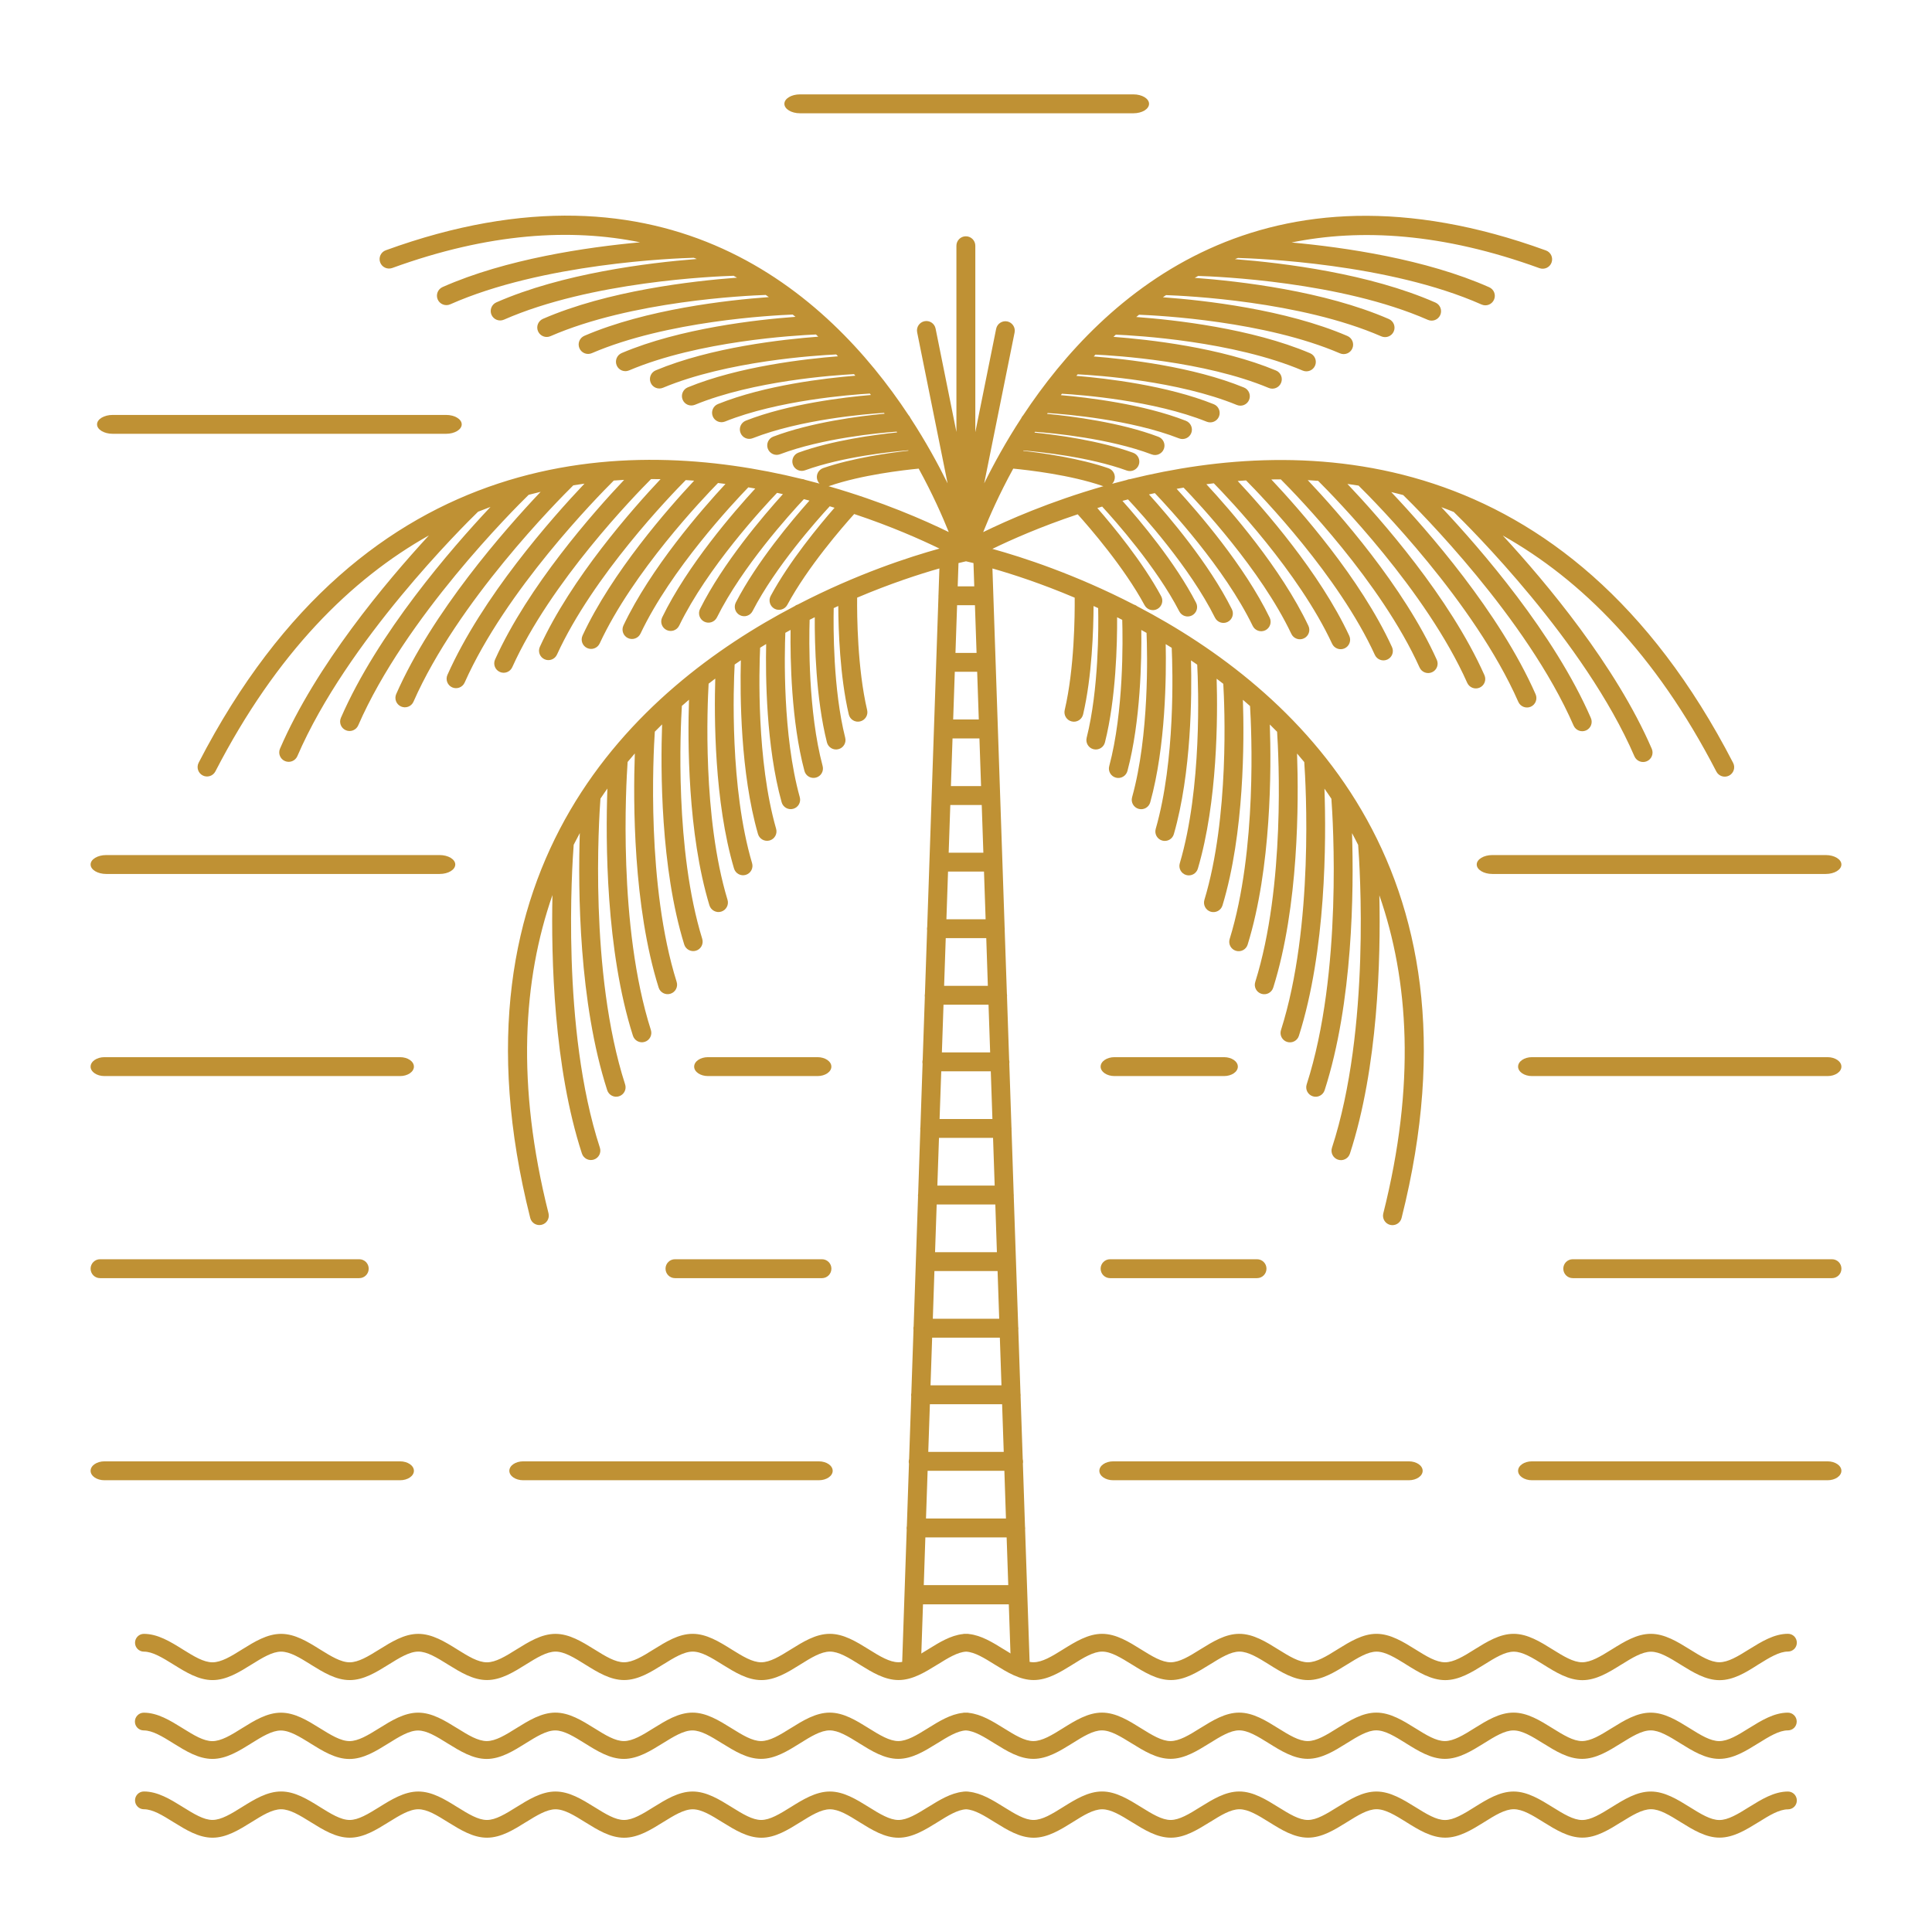
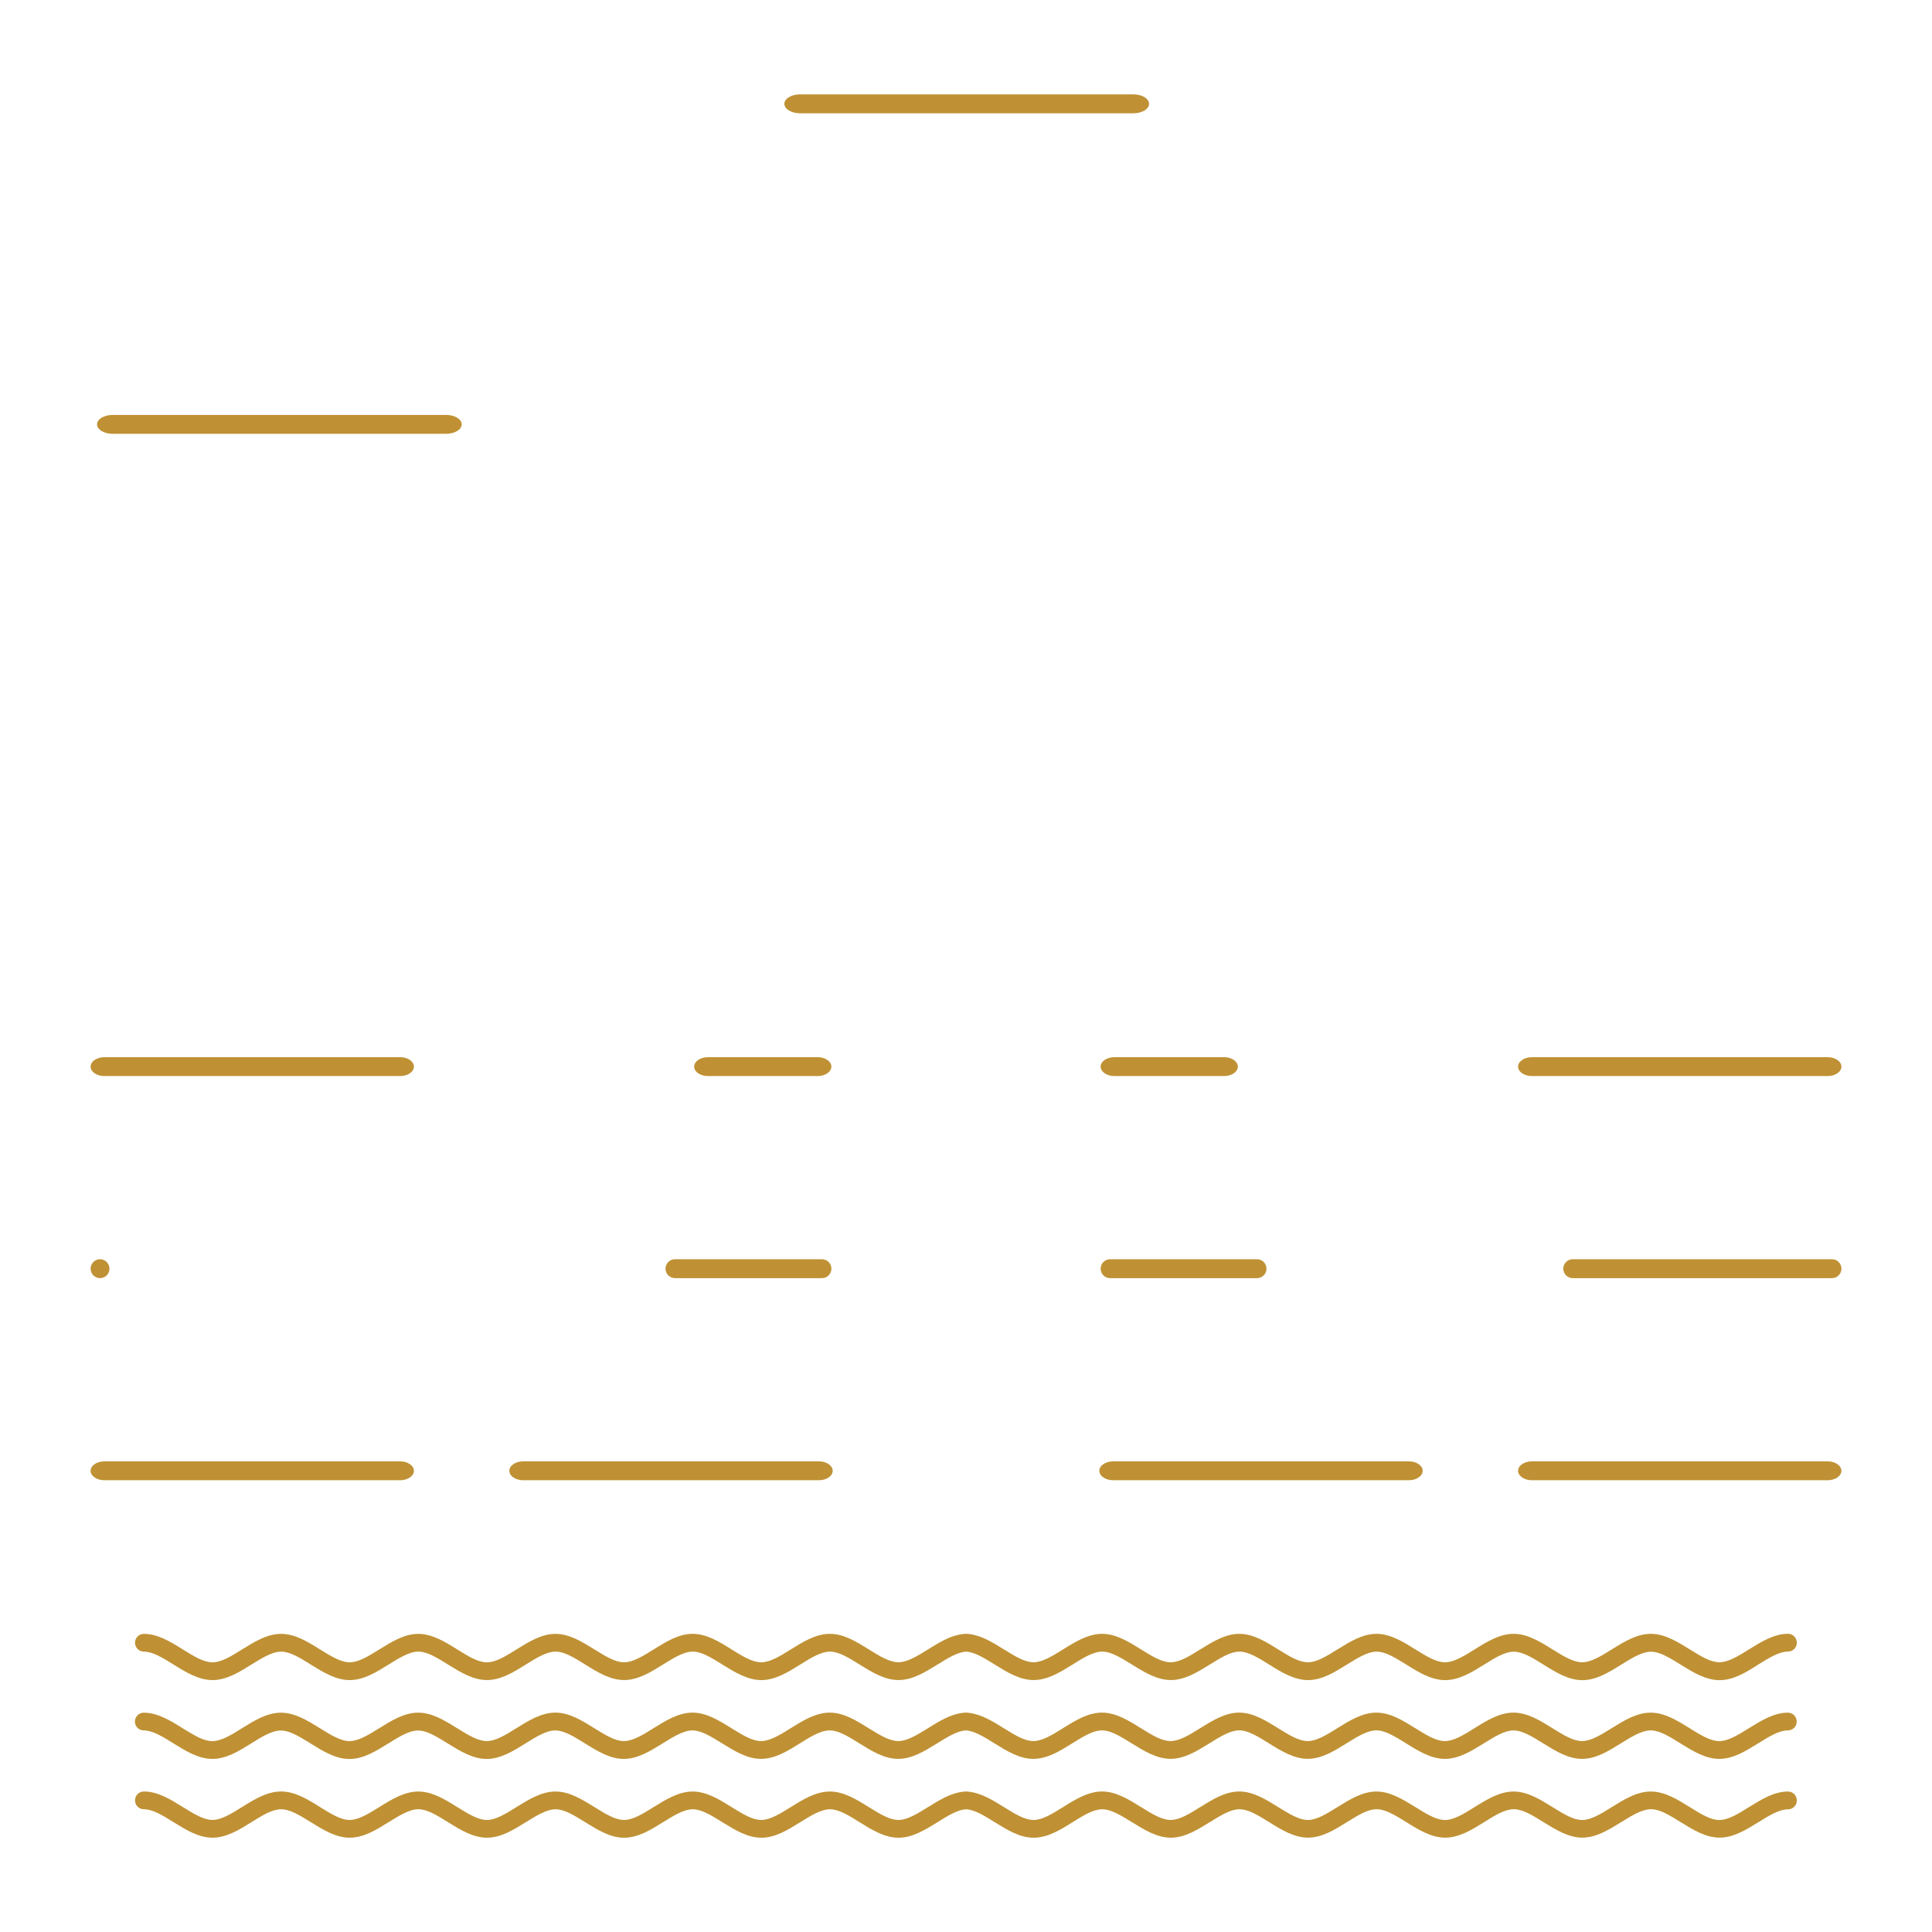
<svg xmlns="http://www.w3.org/2000/svg" id="Laag_1" x="0px" y="0px" viewBox="0 0 512 512" style="enable-background:new 0 0 512 512;" xml:space="preserve">
  <style type="text/css">	.st0{fill:#BF9134;}</style>
  <g>
-     <path class="st0" d="M292.41,128.85c-0.07-0.02-0.14-0.04-0.21-0.06c-8.57-2.95-19.65-4.21-23.68-4.6  c-3.72,6.79-6.33,12.72-7.97,16.83C266.91,137.91,278.15,132.94,292.41,128.85 M251.43,141c-1.65-4.1-4.25-10.03-7.97-16.81  c-4.03,0.39-15.1,1.65-23.67,4.6c-0.07,0.02-0.14,0.04-0.21,0.06C233.83,132.94,245.07,137.89,251.43,141z M258.19,155.39  l-0.21-6.17c-0.9-0.22-1.57-0.37-1.98-0.47c-0.42,0.09-1.09,0.25-1.99,0.47l-0.21,6.17H258.19z M258.8,173.03l-0.43-12.64h-4.73  l-0.43,12.64H258.8z M259.39,190.67l-0.43-12.64h-5.93l-0.43,12.64H259.39z M259.99,208.32l-0.43-12.63h-7.13L252,208.32H259.99z   M260.6,225.97l-0.43-12.64h-8.33l-0.43,12.64H260.6z M261.2,243.61l-0.43-12.64h-9.53l-0.43,12.64H261.2z M261.79,261.26  l-0.42-12.64h-10.74l-0.43,12.64H261.79z M262.4,278.9l-0.43-12.64h-11.93l-0.43,12.64H262.4z M263,296.55l-0.43-12.64h-13.13  L249,296.55H263z M263.6,314.19l-0.43-12.64h-14.33l-0.43,12.64H263.6z M264.19,331.84l-0.42-12.64h-15.54l-0.43,12.64H264.19z   M264.8,349.48l-0.43-12.64h-16.74l-0.42,12.64H264.8z M265.4,367.13l-0.43-12.64h-17.94l-0.43,12.64H265.4z M266,384.77  l-0.43-12.64h-19.14L246,384.77H266z M266.59,402.42l-0.42-12.64h-20.34l-0.43,12.64H266.59z M267.2,420.07l-0.43-12.64h-21.54  l-0.42,12.64H267.2z M248.97,145.38c-4.92-2.39-12.74-5.88-22.6-9.16c-3.11,3.45-12.34,14.07-17.73,24.08  c-0.65,1.21-2.17,1.67-3.39,1.02c-1.21-0.66-1.67-2.17-1.01-3.39c4.92-9.14,12.84-18.7,16.92-23.37l-1.27-0.39  c-3.36,3.65-14.38,16.01-20.45,27.78c-0.63,1.23-2.13,1.71-3.36,1.08c-1.23-0.63-1.71-2.14-1.08-3.37  c5.53-10.71,14.89-21.81,19.51-26.99c-0.49-0.13-0.98-0.26-1.47-0.39c-3.72,3.97-16.36,17.93-23.05,31.35  c-0.62,1.23-2.12,1.74-3.35,1.12c-1.24-0.62-1.74-2.12-1.13-3.36c6.07-12.16,16.76-24.68,21.97-30.44  c-0.51-0.11-1.03-0.23-1.55-0.34c-3.68,3.85-18.47,19.8-25.94,35.19c-0.61,1.25-2.1,1.76-3.34,1.16c-1.24-0.6-1.77-2.1-1.17-3.34  c6.71-13.82,18.97-27.95,24.67-34.15c-0.61-0.11-1.22-0.21-1.84-0.32c-4.02,4.16-20.49,21.72-28.57,38.76  c-0.59,1.25-2.08,1.78-3.33,1.19c-1.25-0.59-1.78-2.08-1.2-3.33c7.23-15.24,20.73-30.72,27.04-37.52  c-0.66-0.09-1.31-0.17-1.97-0.25c-4.02,4.11-22.53,23.54-31.36,42.52c-0.58,1.25-2.07,1.8-3.32,1.22c-1.25-0.57-1.8-2.06-1.22-3.32  c7.79-16.75,22.71-33.71,29.57-41.04c-0.73-0.05-1.47-0.1-2.22-0.15c-4.06,4.09-24.58,25.38-34.13,46.25  c-0.57,1.25-2.06,1.81-3.3,1.23c-1.25-0.57-1.81-2.06-1.23-3.3c8.32-18.19,24.54-36.54,31.98-44.43c-0.83-0.01-1.67-0.02-2.51-0.02  c-4.32,4.33-26.6,27.26-36.79,49.86c-0.56,1.25-2.05,1.82-3.3,1.25c-1.26-0.56-1.82-2.05-1.25-3.3  c8.77-19.44,26.08-39.02,34.2-47.6c-0.91,0.05-1.83,0.11-2.74,0.18c-4.42,4.39-28.66,29.12-39.53,53.55  c-0.56,1.25-2.04,1.82-3.3,1.26c-1.25-0.56-1.82-2.04-1.26-3.3c9.2-20.65,27.49-41.38,36.32-50.69c-0.98,0.14-1.96,0.28-2.95,0.44  c-4.16,4.1-30.69,30.83-42.36,57.34c-0.55,1.27-2.03,1.84-3.3,1.28c-1.26-0.56-1.84-2.03-1.28-3.3  c9.56-21.72,28.68-43.47,38.27-53.59c-1.05,0.25-2.11,0.51-3.17,0.79c-3.87,3.78-32.72,32.52-45.17,61.1  c-0.55,1.26-2.03,1.84-3.29,1.29c-1.27-0.55-1.85-2.02-1.3-3.29c9.76-22.4,29.18-44.77,39.64-55.89c-1.1,0.41-2.19,0.83-3.29,1.27  c-3.86,3.75-34.74,34.31-47.89,64.77c-0.55,1.27-2.02,1.86-3.29,1.31c-1.27-0.55-1.86-2.02-1.31-3.29  c9.53-22.07,28.01-44.09,39.47-56.52c-20.67,11.62-40.41,31.18-56.59,62.54c-0.63,1.23-2.14,1.71-3.36,1.08  c-1.23-0.63-1.71-2.14-1.08-3.37c44.28-85.83,114.25-86.42,159.78-75.21c0.33,0.02,0.66,0.1,0.96,0.24c1.29,0.32,2.56,0.66,3.81,1  c-0.26-0.25-0.46-0.58-0.59-0.94c-0.44-1.31,0.25-2.73,1.56-3.18c7.71-2.65,17.31-4.01,22.59-4.61l-0.06-0.1  c-4.32,0.36-17.43,1.7-27.37,5.31c-1.3,0.47-2.73-0.2-3.2-1.5c-0.47-1.3,0.2-2.73,1.5-3.2c8.94-3.24,20.19-4.74,26.13-5.35  l-0.13-0.21c-4.74,0.35-19.7,1.75-30.92,6c-1.29,0.49-2.73-0.17-3.22-1.46c-0.49-1.29,0.16-2.74,1.46-3.22  c10.06-3.81,22.86-5.44,29.49-6.07l-0.15-0.22c-4.74,0.3-22.04,1.71-34.81,6.72c-1.28,0.51-2.74-0.13-3.23-1.42  c-0.51-1.28,0.13-2.73,1.42-3.24c11.32-4.43,25.9-6.18,33.14-6.8l-0.29-0.37c-5.13,0.3-24.31,1.76-38.38,7.41  c-1.28,0.51-2.74-0.11-3.25-1.39c-0.51-1.29,0.11-2.74,1.39-3.25c12.4-4.99,28.45-6.86,36.4-7.51l-0.35-0.41  c-5.17,0.27-26.61,1.73-42.16,8.12c-1.28,0.52-2.74-0.08-3.26-1.36c-0.52-1.27,0.09-2.73,1.36-3.26  c13.55-5.56,31.19-7.55,39.81-8.23l-0.47-0.49c-5.2,0.24-28.87,1.7-45.91,8.83c-1.27,0.53-2.74-0.07-3.26-1.35  c-0.53-1.27,0.07-2.74,1.35-3.27c14.61-6.11,33.73-8.22,43.07-8.92c-0.21-0.19-0.41-0.39-0.62-0.58  c-5.44,0.23-31.12,1.7-49.52,9.52c-1.27,0.54-2.74-0.05-3.28-1.32c-0.54-1.27,0.05-2.74,1.32-3.28c15.54-6.6,35.9-8.85,46.06-9.6  c-0.24-0.2-0.49-0.4-0.74-0.6c-5.54,0.21-33.37,1.69-53.23,10.23c-1.27,0.55-2.75-0.04-3.29-1.31c-0.55-1.27,0.04-2.74,1.31-3.29  c16.39-7.05,37.89-9.46,48.89-10.26c-0.28-0.19-0.55-0.38-0.83-0.57c-5.26,0.18-35.59,1.59-57.05,10.93  c-1.26,0.55-2.73-0.03-3.29-1.3c-0.55-1.26,0.03-2.73,1.29-3.29c17.12-7.45,39.52-10.03,51.45-10.92c-0.31-0.16-0.61-0.33-0.92-0.5  c-4.99,0.15-37.79,1.5-60.85,11.63c-1.27,0.56-2.74-0.02-3.3-1.28c-0.55-1.26,0.02-2.74,1.28-3.3  c17.45-7.67,40.16-10.48,53.13-11.5c-0.27-0.1-0.53-0.21-0.81-0.32c-4.97,0.13-40.01,1.45-64.55,12.34  c-1.26,0.55-2.74-0.02-3.3-1.28c-0.55-1.27,0.02-2.74,1.28-3.3c16.82-7.46,38.3-10.57,52.35-11.86  c-18.25-3.73-39.98-2.54-65.69,6.81c-1.3,0.46-2.73-0.2-3.2-1.5c-0.47-1.3,0.2-2.74,1.5-3.2c74.64-27.15,117.25,11.5,138.52,43.68  c0.22,0.22,0.4,0.5,0.52,0.79c4.05,6.21,7.3,12.15,9.84,17.3l-8.07-40.04c-0.27-1.35,0.61-2.66,1.96-2.93  c1.35-0.27,2.66,0.61,2.93,1.96l5.52,27.39V65.12c0-1.38,1.12-2.5,2.5-2.5c1.39,0,2.51,1.12,2.51,2.5v49.41l5.52-27.39  c0.27-1.35,1.58-2.22,2.93-1.96c1.35,0.27,2.23,1.59,1.96,2.93l-8.06,39.98c2.53-5.14,5.78-11.06,9.81-17.24  c0.12-0.29,0.29-0.56,0.51-0.78c21.28-32.18,63.89-70.86,138.54-43.7c1.3,0.46,1.97,1.9,1.5,3.2c-0.46,1.3-1.9,1.96-3.2,1.5  c-25.71-9.35-47.44-10.54-65.7-6.81c14.06,1.29,35.55,4.4,52.37,11.86c1.27,0.56,1.84,2.03,1.28,3.3c-0.56,1.27-2.03,1.84-3.3,1.28  c-24.56-10.9-59.62-12.2-64.56-12.34c-0.27,0.1-0.54,0.21-0.8,0.32c12.97,1.01,35.68,3.82,53.13,11.5c1.27,0.56,1.84,2.03,1.29,3.3  c-0.56,1.26-2.03,1.84-3.3,1.28c-23.08-10.14-55.89-11.49-60.86-11.63c-0.3,0.17-0.61,0.33-0.91,0.5  c11.91,0.89,34.33,3.47,51.45,10.92c1.26,0.55,1.84,2.03,1.29,3.29c-0.55,1.27-2.03,1.84-3.29,1.3  c-21.46-9.34-51.81-10.75-57.06-10.93c-0.28,0.19-0.56,0.38-0.83,0.57c11.01,0.8,32.51,3.21,48.9,10.26  c1.27,0.55,1.86,2.02,1.31,3.29c-0.54,1.27-2.02,1.86-3.29,1.31c-19.86-8.55-47.71-10.02-53.24-10.23c-0.25,0.2-0.49,0.4-0.74,0.6  c10.16,0.75,30.53,3,46.07,9.6c1.27,0.54,1.86,2.01,1.32,3.28c-0.54,1.27-2.01,1.86-3.28,1.32c-18.41-7.82-44.1-9.3-49.53-9.52  l-0.62,0.58c9.33,0.7,28.46,2.81,43.07,8.92c1.27,0.52,1.88,1.99,1.35,3.27c-0.53,1.28-2,1.88-3.27,1.35  c-17.05-7.13-40.73-8.59-45.92-8.83l-0.46,0.49c8.62,0.67,26.27,2.66,39.82,8.23c1.28,0.52,1.88,1.99,1.36,3.26  c-0.52,1.28-1.98,1.89-3.26,1.36c-15.56-6.39-37.01-7.86-42.17-8.12l-0.35,0.41c7.95,0.66,24.01,2.53,36.41,7.51  c1.28,0.51,1.9,1.97,1.39,3.25c-0.51,1.28-1.97,1.9-3.25,1.39c-14.07-5.65-33.27-7.12-38.38-7.41l-0.29,0.37  c7.24,0.63,21.82,2.37,33.15,6.8c1.28,0.51,1.92,1.96,1.42,3.24c-0.51,1.29-1.96,1.92-3.24,1.42c-12.78-5-30.09-6.42-34.82-6.72  l-0.16,0.22c6.64,0.63,19.44,2.26,29.5,6.07c1.29,0.48,1.95,1.93,1.46,3.22c-0.49,1.29-1.93,1.95-3.22,1.46  c-11.22-4.25-26.2-5.65-30.93-6l-0.14,0.21c5.93,0.6,17.2,2.11,26.14,5.35c1.3,0.47,1.97,1.91,1.5,3.2c-0.47,1.3-1.91,1.97-3.2,1.5  c-9.94-3.61-23.05-4.94-27.37-5.31l-0.06,0.1c5.27,0.59,14.88,1.95,22.59,4.61c1.31,0.45,2,1.88,1.56,3.18  c-0.13,0.37-0.33,0.69-0.59,0.94c1.25-0.34,2.53-0.67,3.83-1c0.3-0.14,0.63-0.22,0.97-0.24c45.53-11.21,115.5-10.63,159.78,75.21  c0.63,1.22,0.15,2.73-1.08,3.37c-1.23,0.63-2.73,0.15-3.37-1.08c-16.18-31.36-35.92-50.91-56.59-62.54  c11.47,12.43,29.95,34.46,39.48,56.52c0.54,1.27-0.04,2.74-1.31,3.29c-1.27,0.55-2.75-0.04-3.29-1.31  c-13.14-30.42-43.96-60.95-47.88-64.75c-1.09-0.45-2.19-0.86-3.29-1.27c10.47,11.13,29.88,33.49,39.63,55.88  c0.55,1.27-0.02,2.73-1.29,3.29c-1.27,0.55-2.73-0.03-3.29-1.29c-12.44-28.54-41.25-57.26-45.16-61.09  c-1.06-0.28-2.11-0.55-3.17-0.79c9.59,10.12,28.7,31.87,38.26,53.58c0.55,1.26-0.02,2.74-1.28,3.3c-1.27,0.55-2.74-0.02-3.3-1.28  c-11.66-26.49-38.16-53.2-42.34-57.32c-0.98-0.16-1.97-0.3-2.95-0.44c8.83,9.31,27.11,30.03,36.31,50.68c0.56,1.26,0,2.73-1.26,3.3  c-1.26,0.56-2.74-0.01-3.3-1.26c-10.87-24.41-35.07-49.12-39.52-53.54c-0.92-0.07-1.83-0.13-2.74-0.18  c8.13,8.6,25.43,28.16,34.19,47.6c0.57,1.25,0.01,2.74-1.25,3.3c-1.26,0.57-2.74,0.01-3.31-1.25  c-10.18-22.59-32.44-45.51-36.78-49.86c-0.84,0-1.68,0.01-2.51,0.02c7.44,7.9,23.66,26.24,31.98,44.43  c0.58,1.25,0.02,2.73-1.23,3.3c-1.25,0.57-2.74,0.02-3.31-1.23c-9.54-20.86-30.05-42.13-34.13-46.24c-0.74,0.05-1.48,0.1-2.22,0.15  c6.86,7.33,21.78,24.29,29.57,41.03c0.57,1.25,0.03,2.74-1.23,3.32c-1.26,0.58-2.74,0.03-3.32-1.22  c-8.82-18.98-27.31-38.4-31.35-42.52c-0.66,0.08-1.32,0.16-1.97,0.25c6.31,6.8,19.81,22.28,27.04,37.52  c0.59,1.25,0.06,2.74-1.19,3.33c-1.25,0.59-2.74,0.06-3.33-1.19c-8.08-17.03-24.53-34.58-28.56-38.76  c-0.62,0.1-1.23,0.21-1.84,0.32c5.7,6.2,17.95,20.33,24.66,34.15c0.6,1.24,0.07,2.74-1.16,3.34c-1.24,0.6-2.74,0.08-3.34-1.16  c-7.47-15.39-22.25-31.33-25.94-35.19l-1.55,0.34c5.22,5.76,15.9,18.28,21.97,30.43c0.62,1.24,0.11,2.74-1.12,3.36  c-1.24,0.62-2.74,0.11-3.36-1.13c-6.69-13.41-19.32-27.36-23.05-31.34c-0.5,0.13-0.98,0.26-1.47,0.39  c4.63,5.19,13.98,16.28,19.51,26.99c0.63,1.23,0.15,2.73-1.08,3.37c-1.23,0.63-2.74,0.15-3.37-1.08  c-6.07-11.76-17.08-24.12-20.44-27.77l-1.28,0.39c4.09,4.67,12,14.24,16.92,23.37c0.66,1.22,0.2,2.73-1.02,3.39  c-1.21,0.65-2.73,0.2-3.38-1.02c-5.39-10-14.61-20.63-17.72-24.08c-9.86,3.29-17.68,6.76-22.61,9.16  c7.83,2.16,21.88,6.7,37.51,14.76c0.33,0.09,0.63,0.25,0.89,0.46c41.57,21.72,93.64,68.46,70.04,162.11  c-0.33,1.34-1.69,2.15-3.03,1.82c-1.33-0.33-2.15-1.69-1.82-3.03c8.62-34.21,6.76-61.92-1.04-84.32  c0.38,16.91-0.35,45.62-7.8,68.47c-0.43,1.31-1.84,2.03-3.15,1.6c-1.31-0.43-2.03-1.84-1.61-3.15  c10.28-31.51,7.36-74.85,6.94-80.27c-0.52-1.05-1.07-2.09-1.62-3.12c0.49,15.26,0.24,44.88-7.26,68.13  c-0.42,1.31-1.83,2.04-3.14,1.61c-1.32-0.42-2.04-1.83-1.62-3.14c9.57-29.66,6.95-70.33,6.55-75.71c-0.6-0.91-1.22-1.8-1.84-2.68  c0.49,13.92,0.43,42.87-6.77,65.5c-0.41,1.31-1.82,2.04-3.13,1.62c-1.31-0.41-2.04-1.82-1.62-3.13  c8.78-27.57,6.58-65.21,6.17-71.03c-0.63-0.77-1.27-1.52-1.91-2.27c0.45,12.82,0.47,40.47-6.31,62.04  c-0.41,1.32-1.81,2.06-3.13,1.64c-1.32-0.41-2.06-1.81-1.64-3.13c8.01-25.52,6.2-60.1,5.79-66.31c-0.64-0.66-1.28-1.3-1.93-1.93  c0.41,11.8,0.43,37.93-5.87,58.32c-0.4,1.32-1.8,2.06-3.12,1.65c-1.32-0.4-2.06-1.8-1.65-3.12c7.31-23.69,5.77-55.65,5.4-61.74  c-0.63-0.56-1.25-1.1-1.89-1.65c0.36,10.83,0.39,35.34-5.41,54.48c-0.4,1.32-1.8,2.07-3.12,1.68c-1.32-0.4-2.07-1.8-1.68-3.13  c6.65-21.98,5.35-51.51,5.01-57.27c-0.59-0.46-1.17-0.9-1.76-1.35c0.3,10.01,0.26,32.61-4.98,50.33c-0.39,1.32-1.78,2.08-3.1,1.69  c-1.32-0.39-2.08-1.78-1.69-3.1c5.93-20.06,4.92-46.88,4.62-52.65c-0.55-0.38-1.1-0.75-1.65-1.13c0.24,9.26,0.12,29.84-4.54,46.03  c-0.37,1.33-1.76,2.1-3.09,1.72c-1.33-0.38-2.1-1.76-1.72-3.09c5.22-18.16,4.5-42.19,4.24-47.99c-0.53-0.33-1.06-0.66-1.59-0.98  c0.17,8.42,0.01,27.12-4.1,41.92c-0.37,1.33-1.74,2.11-3.07,1.74c-1.33-0.37-2.11-1.74-1.74-3.07c4.59-16.5,4.05-38.26,3.83-43.57  c-0.46-0.26-0.93-0.52-1.39-0.77c0.1,7.76-0.17,24.22-3.67,37.36c-0.35,1.33-1.72,2.13-3.05,1.78c-1.34-0.35-2.14-1.72-1.78-3.05  c3.86-14.48,3.61-33.32,3.45-38.77l-1.36-0.69c0.04,6.95-0.28,21.47-3.22,33.15c-0.33,1.34-1.69,2.15-3.03,1.82  c-1.34-0.33-2.15-1.69-1.82-3.03c3.23-12.85,3.16-29.41,3.05-34.36l-1.22-0.56c-0.03,6.2-0.41,18.63-2.77,28.72  c-0.32,1.35-1.66,2.19-3.01,1.87c-1.35-0.31-2.18-1.66-1.87-3.01c2.59-11.08,2.69-25.14,2.65-29.79  c-8.87-3.76-16.53-6.24-21.8-7.74l3.23,95.08c0.02,0.15,0.04,0.3,0.04,0.46c0,0.1-0.01,0.2-0.02,0.29l0.58,16.88  c0.03,0.16,0.05,0.31,0.05,0.47c0,0.1-0.01,0.2-0.02,0.3l0.57,16.76c0.04,0.19,0.07,0.39,0.07,0.59c0,0.14-0.01,0.28-0.03,0.42  l0.57,16.81c0.02,0.14,0.03,0.28,0.03,0.42c0,0.08-0.01,0.17-0.01,0.25l0.57,16.98c0.02,0.13,0.03,0.27,0.03,0.41  c0,0.08-0.01,0.16-0.01,0.24l1.18,34.53c0.03,0.17,0.05,0.34,0.05,0.52c0,0.12-0.01,0.23-0.02,0.35l0.57,16.82  c0.03,0.16,0.05,0.31,0.05,0.48c0,0.1-0.01,0.21-0.02,0.31l0.57,16.68c0.06,0.21,0.09,0.43,0.09,0.66c0,0.17-0.01,0.34-0.05,0.5  l0.56,16.63c0.03,0.17,0.05,0.34,0.05,0.52c0,0.12,0,0.24-0.02,0.36l1.19,34.95c0.04,1.38-1.04,2.53-2.42,2.57  c-1.37,0.04-2.53-1.04-2.57-2.42l-0.52-15.31h-22.74l-0.52,15.31c-0.04,1.38-1.2,2.46-2.57,2.42c-1.38-0.05-2.46-1.2-2.42-2.57  l1.19-34.89c-0.02-0.14-0.03-0.27-0.03-0.41c0-0.2,0.02-0.39,0.07-0.58l0.56-16.52c-0.04-0.18-0.06-0.36-0.06-0.55  c0-0.25,0.03-0.49,0.1-0.71l0.56-16.56c-0.02-0.12-0.03-0.25-0.03-0.38c0-0.19,0.02-0.37,0.06-0.54l0.57-16.69  c-0.02-0.13-0.03-0.27-0.03-0.41c0-0.2,0.02-0.4,0.07-0.58l1.17-34.39c-0.01-0.1-0.02-0.21-0.02-0.32c0-0.17,0.02-0.33,0.05-0.49  l0.57-16.83c-0.01-0.11-0.02-0.22-0.02-0.33c0-0.17,0.02-0.34,0.05-0.5l0.57-16.68c-0.03-0.15-0.05-0.31-0.05-0.47  c0-0.22,0.03-0.44,0.08-0.64l0.57-16.64c-0.02-0.12-0.03-0.25-0.03-0.37c0-0.18,0.02-0.36,0.06-0.54l0.57-16.75  c-0.02-0.12-0.03-0.24-0.03-0.37c0-0.18,0.02-0.36,0.06-0.53l2.98-87.56l-0.01-0.13c0-0.1,0.01-0.2,0.02-0.3l0.24-7.02  c-5.27,1.5-12.94,3.98-21.8,7.74c-0.05,4.65,0.06,18.71,2.65,29.79c0.32,1.35-0.52,2.69-1.87,3.01c-1.35,0.32-2.69-0.52-3-1.87  c-2.36-10.1-2.75-22.53-2.78-28.72l-1.21,0.56c-0.1,4.95-0.18,21.51,3.05,34.36c0.34,1.34-0.48,2.7-1.82,3.03  c-1.34,0.34-2.7-0.48-3.03-1.82c-2.94-11.68-3.26-26.21-3.22-33.15c-0.45,0.22-0.9,0.45-1.36,0.68  c-0.17,5.45-0.41,24.29,3.45,38.77c0.35,1.34-0.44,2.7-1.78,3.05c-1.34,0.35-2.7-0.44-3.05-1.78c-3.5-13.15-3.77-29.6-3.67-37.36  c-0.46,0.25-0.92,0.51-1.39,0.77c-0.21,5.31-0.76,27.07,3.83,43.57c0.37,1.33-0.41,2.71-1.74,3.07c-1.33,0.37-2.7-0.41-3.07-1.74  c-4.12-14.81-4.28-33.51-4.1-41.93c-0.53,0.32-1.07,0.65-1.6,0.98c-0.26,5.79-0.98,29.83,4.24,47.99c0.38,1.33-0.39,2.71-1.72,3.09  c-1.33,0.37-2.71-0.39-3.09-1.72c-4.66-16.2-4.77-36.78-4.54-46.03c-0.55,0.37-1.09,0.74-1.64,1.12  c-0.31,5.76-1.32,32.58,4.62,52.65c0.39,1.32-0.37,2.72-1.69,3.1c-1.32,0.39-2.71-0.37-3.1-1.69c-5.25-17.72-5.27-40.32-4.97-50.33  c-0.59,0.45-1.18,0.9-1.76,1.35c-0.33,5.74-1.65,35.29,5.01,57.28c0.4,1.32-0.35,2.72-1.67,3.13c-1.32,0.4-2.72-0.35-3.13-1.68  c-5.8-19.15-5.77-43.66-5.41-54.48c-0.63,0.54-1.27,1.08-1.89,1.64c-0.38,6.07-1.91,38.06,5.4,61.75c0.4,1.32-0.34,2.72-1.66,3.12  c-1.32,0.4-2.72-0.34-3.12-1.65c-6.3-20.39-6.27-46.52-5.86-58.32c-0.65,0.63-1.3,1.28-1.93,1.93c-0.41,6.18-2.23,40.79,5.79,66.32  c0.41,1.32-0.33,2.72-1.65,3.13c-1.32,0.41-2.72-0.32-3.13-1.64c-6.77-21.57-6.76-49.23-6.31-62.04c-0.64,0.74-1.28,1.5-1.91,2.26  c-0.4,5.78-2.62,43.45,6.17,71.04c0.41,1.31-0.31,2.72-1.63,3.13c-1.31,0.41-2.71-0.31-3.13-1.62  c-7.21-22.63-7.26-51.59-6.77-65.51c-0.62,0.88-1.24,1.77-1.84,2.68c-0.4,5.32-3.03,46.05,6.54,75.73c0.43,1.31-0.3,2.72-1.61,3.14  c-1.31,0.43-2.72-0.3-3.14-1.61c-7.51-23.26-7.75-52.88-7.26-68.14c-0.55,1.02-1.09,2.06-1.62,3.1  c-0.41,5.36-3.35,48.74,6.94,80.28c0.43,1.31-0.29,2.72-1.6,3.15c-1.31,0.43-2.73-0.29-3.16-1.6c-7.45-22.87-8.17-51.6-7.81-68.5  c-7.8,22.4-9.66,50.13-1.04,84.35c0.33,1.34-0.48,2.7-1.82,3.03c-1.34,0.34-2.7-0.48-3.03-1.82  c-23.59-93.65,28.48-140.38,70.04-162.11c0.26-0.21,0.56-0.37,0.89-0.46C227.1,152.07,241.15,147.54,248.97,145.38z" />
    <path class="st0" d="M66.58,462.02c-3.25,2.02-6.61,4.11-10.29,4.11c-3.7,0-7.07-2.1-10.32-4.11L45.95,462  c-1.44-0.9-2.85-1.77-4.17-2.4c-1.28-0.62-2.52-1.02-3.68-1.02c-0.65,0-1.24-0.26-1.66-0.68c-0.43-0.43-0.69-1.01-0.69-1.66  c0-0.65,0.26-1.24,0.69-1.66c0.42-0.43,1.01-0.7,1.66-0.7c3.67,0,7.02,2.08,10.26,4.09l0.06,0.04c1.44,0.89,2.83,1.76,4.17,2.4  c1.28,0.61,2.52,1.01,3.69,1.01c1.16,0,2.39-0.4,3.68-1.01c1.32-0.63,2.72-1.5,4.16-2.4l0.03-0.02c3.25-2.02,6.62-4.11,10.31-4.11  c3.69,0,7.06,2.09,10.31,4.11l0.03,0.02c2.82,1.75,5.48,3.4,7.83,3.4c1.16,0,2.39-0.4,3.68-1.01c1.34-0.64,2.74-1.51,4.18-2.4  c1.6-1,3.23-2.01,4.94-2.8c1.74-0.79,3.53-1.33,5.38-1.33c3.69,0,7.05,2.09,10.3,4.1l0.04,0.02c1.43,0.89,2.83,1.76,4.16,2.4  c1.29,0.61,2.52,1.01,3.69,1.01c1.17,0,2.4-0.4,3.68-1.01c1.32-0.63,2.72-1.5,4.16-2.4c1.61-1,3.24-2.01,4.95-2.8  c1.74-0.79,3.53-1.33,5.38-1.33c3.68,0,7.03,2.08,10.28,4.1l0.05,0.03c1.44,0.9,2.84,1.77,4.16,2.4c1.28,0.62,2.52,1.01,3.68,1.01  c1.17,0,2.4-0.4,3.69-1.01c1.34-0.64,2.74-1.51,4.16-2.4c1.61-1,3.24-2.01,4.94-2.8c1.74-0.79,3.53-1.33,5.39-1.33  c3.67,0,7.02,2.08,10.26,4.09l0.06,0.04c1.44,0.89,2.83,1.76,4.17,2.4c1.28,0.61,2.52,1.01,3.69,1.01c1.16,0,2.39-0.4,3.68-1.01  c1.34-0.64,2.73-1.51,4.17-2.4c1.6-1,3.23-2.01,4.94-2.8c1.74-0.79,3.53-1.33,5.39-1.33c3.7,0,7.06,2.1,10.33,4.13l0.01,0.01  c1.43,0.89,2.82,1.75,4.16,2.39c1.29,0.61,2.52,1.01,3.68,1.01c1.16,0,2.39-0.4,3.68-1.01c1.34-0.64,2.74-1.51,4.18-2.4l0.06-0.04  c2.91-1.81,5.92-3.67,9.17-4.02l0.25-0.05c0.37-0.02,0.75-0.02,1.13,0l0.23,0.05c3.26,0.35,6.27,2.21,9.19,4.02l0.06,0.04  c1.44,0.89,2.83,1.76,4.17,2.4c1.28,0.62,2.52,1.01,3.68,1.01c1.16,0,2.4-0.4,3.68-1.01c1.33-0.64,2.73-1.5,4.15-2.39l0.01-0.01  c3.26-2.03,6.64-4.13,10.33-4.13c1.86,0,3.65,0.53,5.39,1.33c1.7,0.78,3.34,1.8,4.94,2.8c1.43,0.89,2.83,1.76,4.17,2.4  c1.28,0.62,2.52,1.01,3.68,1.01c1.16,0,2.39-0.4,3.68-1.01c1.34-0.64,2.74-1.51,4.16-2.4l0.07-0.04c3.24-2.01,6.59-4.09,10.27-4.09  c1.86,0,3.64,0.53,5.38,1.33c1.71,0.78,3.34,1.8,4.94,2.8c1.43,0.89,2.83,1.76,4.17,2.4c1.29,0.62,2.52,1.01,3.69,1.01  c1.17,0,2.4-0.4,3.68-1.01c1.32-0.63,2.72-1.5,4.16-2.4l0.04-0.03c3.26-2.01,6.61-4.1,10.29-4.1c1.85,0,3.65,0.53,5.38,1.33  c1.71,0.78,3.34,1.8,4.95,2.8c1.44,0.9,2.84,1.77,4.16,2.4c1.28,0.62,2.52,1.01,3.68,1.01c1.17,0,2.4-0.4,3.68-1.01  c1.34-0.64,2.74-1.51,4.16-2.4l0.04-0.03c3.25-2.01,6.61-4.1,10.3-4.1c1.86,0,3.64,0.53,5.38,1.33c1.7,0.78,3.34,1.8,4.94,2.8  c1.43,0.89,2.83,1.76,4.17,2.4c1.28,0.62,2.52,1.01,3.68,1.01c1.16,0,2.4-0.4,3.68-1.01c1.32-0.63,2.72-1.5,4.17-2.4l0.02-0.01  c3.26-2.02,6.62-4.11,10.32-4.11c3.68,0,7.05,2.09,10.3,4.11l0.03,0.02c1.44,0.9,2.84,1.77,4.16,2.4c1.28,0.62,2.52,1.01,3.68,1.01  c1.18,0,2.41-0.4,3.69-1.01c1.34-0.64,2.74-1.51,4.16-2.4l0.07-0.04c3.24-2.01,6.59-4.09,10.27-4.09c0.64,0,1.23,0.26,1.66,0.7  c0.42,0.42,0.68,1.01,0.68,1.66c0,0.65-0.26,1.24-0.68,1.66c-0.43,0.43-1.02,0.68-1.66,0.68c-1.17,0-2.4,0.4-3.68,1.02  c-1.32,0.63-2.72,1.5-4.17,2.4l-0.02,0.01c-3.25,2.02-6.61,4.12-10.32,4.12c-3.68,0-7.05-2.1-10.29-4.11l-0.03-0.02  c-1.44-0.9-2.85-1.77-4.17-2.4c-1.28-0.62-2.51-1.02-3.68-1.02c-2.36,0-5.01,1.65-7.82,3.39l-0.08,0.05  c-3.25,2.02-6.61,4.11-10.29,4.11c-3.69,0-7.06-2.1-10.31-4.12l-0.04-0.02c-2.81-1.75-5.47-3.4-7.82-3.4  c-1.17,0-2.41,0.4-3.69,1.02c-1.32,0.63-2.72,1.5-4.16,2.4l-0.04,0.03c-3.25,2.01-6.61,4.09-10.29,4.09  c-1.86,0-3.65-0.54-5.39-1.34c-1.7-0.78-3.34-1.8-4.94-2.8l-0.02-0.02c-2.82-1.75-5.48-3.4-7.83-3.4c-1.16,0-2.4,0.4-3.68,1.02  c-1.32,0.63-2.72,1.5-4.17,2.4l-0.03,0.02c-3.24,2.02-6.6,4.11-10.29,4.11c-1.86,0-3.65-0.54-5.39-1.34  c-1.71-0.78-3.34-1.8-4.94-2.8l-0.02-0.01c-2.81-1.75-5.47-3.4-7.82-3.4c-1.16,0-2.4,0.4-3.68,1.02c-1.32,0.63-2.72,1.5-4.17,2.4  l-0.08,0.05c-3.24,2-6.58,4.08-10.25,4.08c-3.69,0-7.06-2.1-10.32-4.12l-0.06-0.03c-2.81-1.74-5.46-3.39-7.81-3.39  c-1.17,0-2.41,0.4-3.69,1.02c-1.32,0.63-2.72,1.5-4.15,2.4l-0.01,0.01c-3.26,2.02-6.63,4.12-10.32,4.12  c-3.68,0-7.03-2.08-10.27-4.09l-0.07-0.04c-2.71-1.69-5.27-3.29-7.56-3.41c-2.28,0.12-4.84,1.72-7.55,3.4l-0.09,0.05  c-3.25,2.01-6.6,4.09-10.27,4.09c-3.7,0-7.06-2.1-10.32-4.12l-0.01-0.01c-1.44-0.9-2.84-1.77-4.16-2.4  c-1.29-0.62-2.52-1.02-3.69-1.02c-2.35,0-5,1.64-7.79,3.38l-0.07,0.05c-3.26,2.03-6.62,4.12-10.31,4.12  c-3.68,0-7.02-2.07-10.27-4.08l-0.09-0.05c-2.82-1.75-5.48-3.41-7.83-3.41c-2.35,0-5.01,1.65-7.82,3.39l-0.03,0.02  c-1.61,1-3.24,2.01-4.94,2.8c-1.74,0.79-3.53,1.34-5.39,1.34c-3.69,0-7.05-2.09-10.29-4.11l-0.05-0.03  c-2.82-1.75-5.48-3.41-7.83-3.41c-2.35,0-5,1.65-7.81,3.39l-0.04,0.03c-1.6,1-3.23,2.01-4.94,2.8c-1.74,0.79-3.53,1.34-5.39,1.34  c-3.68,0-7.04-2.09-10.29-4.09l-0.05-0.03c-1.44-0.9-2.84-1.77-4.16-2.4c-1.28-0.62-2.52-1.02-3.69-1.02  c-2.34,0-5.01,1.65-7.82,3.4l-0.05,0.03c-3.26,2.03-6.62,4.12-10.31,4.12c-3.69,0-7.04-2.09-10.3-4.11l-0.08-0.06  c-2.8-1.73-5.45-3.38-7.8-3.38c-1.16,0-2.4,0.4-3.69,1.02c-1.32,0.63-2.72,1.5-4.17,2.4L66.58,462.02z M455.7,445.26  c-3.68,0-7.05-2.09-10.29-4.1l-0.03-0.02c-1.44-0.9-2.85-1.77-4.17-2.4c-1.28-0.62-2.51-1.02-3.68-1.02  c-2.36,0-5.01,1.64-7.82,3.39l-0.08,0.04c-3.25,2.03-6.61,4.11-10.29,4.11c-3.69,0-7.06-2.09-10.31-4.12l-0.04-0.03  c-2.81-1.74-5.47-3.4-7.82-3.4c-1.17,0-2.41,0.4-3.69,1.02c-1.32,0.63-2.72,1.5-4.16,2.4l-0.04,0.03  c-3.25,2.01-6.61,4.09-10.29,4.09c-1.86,0-3.65-0.54-5.39-1.33c-1.7-0.78-3.34-1.8-4.94-2.8l-0.02-0.02  c-2.82-1.75-5.48-3.4-7.83-3.4c-1.16,0-2.4,0.4-3.68,1.02c-1.32,0.63-2.72,1.5-4.17,2.4l-0.03,0.02c-3.24,2.01-6.6,4.1-10.29,4.1  c-1.86,0-3.65-0.54-5.39-1.33c-1.71-0.78-3.34-1.8-4.94-2.8l-0.02-0.02c-2.81-1.74-5.47-3.4-7.82-3.4c-1.16,0-2.4,0.4-3.68,1.02  c-1.32,0.63-2.72,1.5-4.17,2.4l-0.08,0.05c-3.24,2-6.58,4.07-10.25,4.07c-3.69,0-7.06-2.09-10.32-4.12l-0.06-0.03  c-2.81-1.74-5.46-3.39-7.81-3.39c-1.17,0-2.41,0.4-3.69,1.02c-1.32,0.63-2.72,1.5-4.15,2.4l-0.01,0.01  c-3.26,2.02-6.63,4.11-10.32,4.11c-3.68,0-7.03-2.07-10.27-4.08l-0.07-0.04c-2.71-1.69-5.27-3.29-7.56-3.41  c-2.28,0.12-4.84,1.72-7.55,3.4l-0.09,0.05c-3.25,2.01-6.6,4.08-10.27,4.08c-3.7,0-7.06-2.09-10.32-4.11l-0.01-0.01  c-1.44-0.9-2.84-1.77-4.16-2.4c-1.29-0.62-2.52-1.02-3.69-1.02c-2.35,0-5,1.64-7.79,3.38l-0.07,0.05  c-3.26,2.03-6.62,4.12-10.31,4.12c-3.68,0-7.02-2.07-10.27-4.08l-0.09-0.06c-2.82-1.76-5.48-3.41-7.83-3.41  c-2.35,0-5.01,1.65-7.82,3.39l-0.03,0.02c-1.61,1-3.24,2.01-4.94,2.8c-1.74,0.79-3.53,1.33-5.39,1.33c-3.69,0-7.05-2.08-10.29-4.1  l-0.05-0.03c-2.82-1.76-5.48-3.41-7.83-3.41c-2.35,0-5,1.64-7.81,3.38l-0.04,0.03c-1.6,1-3.23,2.01-4.94,2.8  c-1.74,0.79-3.53,1.33-5.39,1.33c-3.68,0-7.04-2.08-10.29-4.09l-0.05-0.03c-1.44-0.9-2.84-1.77-4.16-2.4  c-1.28-0.62-2.52-1.02-3.69-1.02c-2.34,0-5.01,1.65-7.82,3.4l-0.05,0.03c-3.26,2.03-6.62,4.12-10.31,4.12  c-3.69,0-7.04-2.08-10.3-4.1l-0.08-0.06c-2.8-1.74-5.45-3.38-7.8-3.38c-1.16,0-2.4,0.4-3.69,1.02c-1.32,0.63-2.72,1.5-4.17,2.4  l-0.03,0.02c-3.25,2.02-6.61,4.1-10.29,4.1c-3.7,0-7.07-2.09-10.32-4.11l-0.02-0.01c-1.44-0.9-2.85-1.77-4.17-2.4  c-1.28-0.62-2.52-1.02-3.68-1.02c-0.65,0-1.24-0.27-1.66-0.69c-0.43-0.43-0.69-1.02-0.69-1.66c0-0.65,0.26-1.24,0.69-1.67  c0.42-0.43,1.01-0.69,1.66-0.69c3.67,0,7.02,2.07,10.26,4.09l0.06,0.04c1.44,0.89,2.83,1.76,4.17,2.4  c1.28,0.61,2.52,1.01,3.69,1.01c1.16,0,2.39-0.4,3.68-1.01c1.32-0.63,2.72-1.5,4.16-2.4l0.03-0.02c3.25-2.02,6.62-4.11,10.31-4.11  c3.69,0,7.06,2.09,10.31,4.12l0.03,0.02c2.82,1.75,5.48,3.4,7.83,3.4c1.16,0,2.39-0.4,3.68-1.01c1.34-0.64,2.74-1.51,4.18-2.4  c1.6-1,3.23-2.01,4.94-2.8c1.74-0.8,3.53-1.33,5.38-1.33c3.69,0,7.05,2.08,10.3,4.1l0.04,0.03c1.43,0.89,2.83,1.76,4.16,2.4  c1.29,0.61,2.52,1.01,3.69,1.01c1.17,0,2.4-0.4,3.68-1.01c1.32-0.63,2.72-1.5,4.16-2.4c1.61-1,3.24-2.01,4.95-2.8  c1.74-0.8,3.53-1.33,5.38-1.33c3.68,0,7.03,2.08,10.28,4.09l0.05,0.03c1.44,0.9,2.84,1.77,4.16,2.4c1.28,0.61,2.52,1.01,3.68,1.01  c1.17,0,2.4-0.4,3.69-1.01c1.34-0.64,2.74-1.51,4.16-2.4c1.61-1,3.24-2.01,4.94-2.8c1.74-0.8,3.53-1.33,5.39-1.33  c3.67,0,7.02,2.07,10.26,4.09l0.06,0.04c1.44,0.89,2.83,1.76,4.17,2.4c1.28,0.61,2.52,1.01,3.69,1.01c1.16,0,2.39-0.4,3.68-1.01  c1.34-0.64,2.73-1.51,4.17-2.4c1.6-1,3.23-2.01,4.94-2.8c1.74-0.8,3.53-1.33,5.39-1.33c3.7,0,7.06,2.1,10.33,4.12l0.01,0.01  c1.43,0.89,2.82,1.76,4.16,2.39c1.29,0.61,2.52,1.01,3.68,1.01c1.16,0,2.39-0.4,3.68-1.01c1.34-0.64,2.74-1.51,4.18-2.4l0.06-0.04  c2.91-1.81,5.92-3.67,9.17-4.02l0.25-0.05c0.37-0.02,0.75-0.02,1.13,0l0.23,0.04c3.26,0.35,6.27,2.22,9.19,4.03l0.06,0.03  c1.44,0.9,2.83,1.77,4.17,2.41c1.28,0.61,2.52,1.01,3.68,1.01c1.16,0,2.4-0.4,3.68-1.01c1.33-0.64,2.73-1.51,4.15-2.39l0.01-0.01  c3.26-2.02,6.64-4.12,10.33-4.12c1.86,0,3.65,0.53,5.39,1.33c1.7,0.78,3.34,1.8,4.94,2.8c1.43,0.89,2.83,1.76,4.17,2.4  c1.28,0.61,2.52,1.01,3.68,1.01c1.16,0,2.39-0.4,3.68-1.01c1.34-0.64,2.74-1.51,4.16-2.4l0.07-0.04c3.24-2.01,6.59-4.09,10.27-4.09  c1.86,0,3.64,0.53,5.38,1.33c1.71,0.78,3.34,1.8,4.94,2.8c1.43,0.89,2.83,1.76,4.17,2.4c1.29,0.61,2.52,1.01,3.69,1.01  c1.17,0,2.4-0.4,3.68-1.01c1.32-0.63,2.72-1.5,4.16-2.4l0.04-0.03c3.26-2.01,6.61-4.1,10.29-4.1c1.85,0,3.65,0.53,5.38,1.33  c1.71,0.78,3.34,1.8,4.95,2.8c1.44,0.9,2.84,1.77,4.16,2.4c1.28,0.61,2.52,1.01,3.68,1.01c1.17,0,2.4-0.4,3.68-1.01  c1.34-0.64,2.74-1.51,4.16-2.4l0.04-0.03c3.25-2.01,6.61-4.1,10.3-4.1c1.86,0,3.64,0.53,5.38,1.33c1.7,0.78,3.34,1.8,4.94,2.8  c1.43,0.89,2.83,1.76,4.17,2.4c1.28,0.61,2.52,1.01,3.68,1.01c1.16,0,2.4-0.4,3.68-1.01c1.32-0.63,2.72-1.5,4.17-2.4l0.02-0.01  c3.26-2.03,6.62-4.12,10.32-4.12c3.68,0,7.05,2.09,10.3,4.1l0.03,0.02c1.44,0.9,2.84,1.77,4.16,2.4c1.28,0.61,2.52,1.01,3.68,1.01  c1.18,0,2.41-0.4,3.69-1.01c1.34-0.64,2.74-1.51,4.16-2.4l0.07-0.04c3.24-2.01,6.59-4.09,10.27-4.09c0.64,0,1.23,0.26,1.66,0.69  c0.42,0.43,0.68,1.02,0.68,1.67c0,0.65-0.26,1.24-0.68,1.66c-0.43,0.42-1.02,0.69-1.66,0.69c-1.17,0-2.4,0.4-3.68,1.02  c-1.32,0.63-2.72,1.5-4.17,2.4l-0.02,0.01C462.77,443.17,459.4,445.26,455.7,445.26z M455.7,486.99c-3.68,0-7.05-2.09-10.29-4.1  l-0.03-0.02c-1.44-0.89-2.85-1.77-4.17-2.4c-1.28-0.62-2.51-1.01-3.68-1.01c-2.36,0-5.01,1.64-7.82,3.38l-0.08,0.04  c-3.25,2.02-6.61,4.11-10.29,4.11c-3.69,0-7.06-2.1-10.31-4.11l-0.04-0.03c-2.81-1.75-5.47-3.39-7.82-3.39  c-1.17,0-2.41,0.4-3.69,1.01c-1.32,0.63-2.72,1.51-4.16,2.41l-0.04,0.03c-3.25,2.01-6.61,4.09-10.29,4.09  c-1.86,0-3.65-0.54-5.39-1.33c-1.7-0.78-3.34-1.8-4.94-2.8l-0.02-0.02c-2.82-1.74-5.48-3.39-7.83-3.39c-1.16,0-2.4,0.4-3.68,1.01  c-1.32,0.63-2.72,1.51-4.17,2.41l-0.03,0.02c-3.24,2.01-6.6,4.1-10.29,4.1c-1.86,0-3.65-0.54-5.39-1.33  c-1.71-0.78-3.34-1.8-4.94-2.8l-0.02-0.01c-2.81-1.75-5.47-3.39-7.82-3.39c-1.16,0-2.4,0.4-3.68,1.01  c-1.32,0.63-2.72,1.51-4.17,2.41l-0.08,0.04c-3.24,2-6.58,4.08-10.25,4.08c-3.69,0-7.06-2.1-10.32-4.12l-0.06-0.03  c-2.81-1.74-5.46-3.38-7.81-3.38c-1.17,0-2.41,0.4-3.69,1.01c-1.32,0.63-2.72,1.51-4.15,2.41l-0.01,0.01  c-3.26,2.02-6.63,4.11-10.32,4.11c-3.68,0-7.03-2.08-10.27-4.09l-0.07-0.04c-2.71-1.69-5.27-3.29-7.56-3.41  c-2.28,0.11-4.84,1.71-7.55,3.4l-0.09,0.06c-3.25,2-6.6,4.08-10.27,4.08c-3.7,0-7.06-2.09-10.32-4.11l-0.01-0.01  c-1.44-0.9-2.84-1.77-4.16-2.41c-1.29-0.61-2.52-1.01-3.69-1.01c-2.35,0-5,1.64-7.79,3.38l-0.07,0.04  c-3.26,2.03-6.62,4.12-10.31,4.12c-3.68,0-7.02-2.07-10.27-4.08l-0.09-0.05c-2.82-1.76-5.48-3.41-7.83-3.41  c-2.35,0-5.01,1.65-7.82,3.39l-0.03,0.02c-1.61,1-3.24,2.01-4.94,2.8c-1.74,0.79-3.53,1.33-5.39,1.33c-3.69,0-7.05-2.09-10.29-4.1  l-0.05-0.03c-2.82-1.76-5.48-3.41-7.83-3.41c-2.35,0-5,1.64-7.81,3.38l-0.04,0.02c-1.6,1-3.23,2.01-4.94,2.8  c-1.74,0.79-3.53,1.33-5.39,1.33c-3.68,0-7.04-2.08-10.29-4.09l-0.05-0.03c-1.44-0.9-2.84-1.77-4.16-2.41  c-1.28-0.61-2.52-1.01-3.69-1.01c-2.34,0-5.01,1.65-7.82,3.39l-0.05,0.03c-3.26,2.03-6.62,4.12-10.31,4.12  c-3.69,0-7.04-2.09-10.3-4.11l-0.08-0.05c-2.8-1.74-5.45-3.38-7.8-3.38c-1.16,0-2.4,0.4-3.69,1.01c-1.32,0.63-2.72,1.51-4.17,2.41  l-0.03,0.02c-3.25,2.01-6.61,4.1-10.29,4.1c-3.7,0-7.07-2.1-10.32-4.11l-0.02-0.01c-1.44-0.9-2.85-1.77-4.17-2.41  c-1.28-0.61-2.52-1.01-3.68-1.01c-0.65,0-1.24-0.26-1.66-0.69c-0.43-0.43-0.69-1.01-0.69-1.66c0-0.65,0.26-1.24,0.69-1.67  c0.42-0.42,1.01-0.69,1.66-0.69c3.67,0,7.02,2.07,10.26,4.08l0.06,0.04c1.44,0.89,2.83,1.76,4.17,2.4  c1.28,0.62,2.52,1.02,3.69,1.02c1.16,0,2.39-0.4,3.68-1.02c1.32-0.63,2.72-1.5,4.16-2.4l0.03-0.02c3.25-2.02,6.62-4.1,10.31-4.1  c3.69,0,7.06,2.09,10.31,4.12l0.03,0.02c2.82,1.76,5.48,3.41,7.83,3.41c1.16,0,2.39-0.4,3.68-1.02c1.34-0.64,2.74-1.51,4.18-2.4  c1.6-1,3.23-2.01,4.94-2.79c1.74-0.79,3.53-1.33,5.38-1.33c3.69,0,7.05,2.08,10.3,4.1l0.04,0.02c1.43,0.89,2.83,1.76,4.16,2.4  c1.29,0.62,2.52,1.02,3.69,1.02c1.17,0,2.4-0.4,3.68-1.02c1.32-0.63,2.72-1.5,4.16-2.4c1.61-1,3.24-2.01,4.95-2.79  c1.74-0.79,3.53-1.33,5.38-1.33c3.68,0,7.03,2.08,10.28,4.09l0.05,0.03c1.44,0.9,2.84,1.77,4.16,2.4c1.28,0.62,2.52,1.02,3.68,1.02  c1.17,0,2.4-0.4,3.69-1.02c1.34-0.64,2.74-1.51,4.16-2.4c1.61-1,3.24-2.01,4.94-2.79c1.74-0.79,3.53-1.33,5.39-1.33  c3.67,0,7.02,2.07,10.26,4.08l0.06,0.04c1.44,0.89,2.83,1.76,4.17,2.4c1.28,0.62,2.52,1.02,3.69,1.02c1.16,0,2.39-0.4,3.68-1.02  c1.34-0.64,2.73-1.51,4.17-2.4c1.6-1,3.23-2.01,4.94-2.79c1.74-0.79,3.53-1.33,5.39-1.33c3.7,0,7.06,2.1,10.33,4.12l0.01,0.01  c1.43,0.89,2.82,1.76,4.16,2.39c1.29,0.62,2.52,1.02,3.68,1.02c1.16,0,2.39-0.4,3.68-1.02c1.34-0.64,2.74-1.51,4.18-2.4l0.06-0.03  c2.91-1.81,5.92-3.67,9.17-4.03l0.25-0.04c0.37-0.03,0.75-0.03,1.13,0l0.23,0.04c3.26,0.35,6.27,2.21,9.19,4.02l0.06,0.04  c1.44,0.89,2.83,1.76,4.17,2.4c1.28,0.62,2.52,1.02,3.68,1.02c1.16,0,2.4-0.4,3.68-1.01c1.33-0.65,2.73-1.51,4.15-2.4l0.01-0.01  c3.26-2.03,6.64-4.13,10.33-4.13c1.86,0,3.65,0.54,5.39,1.34c1.7,0.78,3.34,1.8,4.94,2.79c1.43,0.89,2.83,1.76,4.17,2.4  c1.28,0.62,2.52,1.02,3.68,1.02c1.16,0,2.39-0.4,3.68-1.02c1.34-0.64,2.74-1.51,4.16-2.4l0.07-0.04c3.24-2.01,6.59-4.09,10.27-4.09  c1.86,0,3.64,0.54,5.38,1.34c1.71,0.78,3.34,1.8,4.94,2.79c1.43,0.89,2.83,1.76,4.17,2.4c1.29,0.62,2.52,1.02,3.69,1.02  c1.17,0,2.4-0.4,3.68-1.02c1.32-0.63,2.72-1.5,4.16-2.4l0.04-0.02c3.26-2.02,6.61-4.1,10.29-4.1c1.85,0,3.65,0.54,5.38,1.34  c1.71,0.78,3.34,1.8,4.95,2.79c1.44,0.9,2.84,1.77,4.16,2.4c1.28,0.62,2.52,1.02,3.68,1.02c1.17,0,2.4-0.4,3.68-1.02  c1.34-0.64,2.74-1.51,4.16-2.4l0.04-0.03c3.25-2.02,6.61-4.1,10.3-4.1c1.86,0,3.64,0.54,5.38,1.34c1.7,0.78,3.34,1.8,4.94,2.79  c1.43,0.89,2.83,1.76,4.17,2.4c1.28,0.62,2.52,1.02,3.68,1.02c1.16,0,2.4-0.4,3.68-1.02c1.32-0.63,2.72-1.5,4.17-2.4l0.02-0.01  c3.26-2.03,6.62-4.12,10.32-4.12c3.68,0,7.05,2.09,10.3,4.11l0.03,0.02c1.44,0.9,2.84,1.77,4.16,2.4c1.28,0.62,2.52,1.02,3.68,1.02  c1.18,0,2.41-0.4,3.69-1.02c1.34-0.64,2.74-1.51,4.16-2.4l0.07-0.04c3.24-2.01,6.59-4.09,10.27-4.09c0.64,0,1.23,0.27,1.66,0.7  c0.42,0.43,0.68,1.02,0.68,1.67c0,0.65-0.26,1.24-0.68,1.66c-0.43,0.43-1.02,0.69-1.66,0.69c-1.17,0-2.4,0.4-3.68,1.01  c-1.32,0.63-2.72,1.51-4.17,2.41l-0.02,0.01C462.77,484.89,459.4,486.99,455.7,486.99z" />
-     <path class="st0" d="M26.51,338.72c-1.38,0-2.5-1.12-2.5-2.51c0-1.38,1.12-2.5,2.5-2.5h68.7c1.38,0,2.5,1.12,2.5,2.5  c0,1.39-1.12,2.51-2.5,2.51H26.51z" />
+     <path class="st0" d="M26.51,338.72c-1.38,0-2.5-1.12-2.5-2.51c0-1.38,1.12-2.5,2.5-2.5c1.38,0,2.5,1.12,2.5,2.5  c0,1.39-1.12,2.51-2.5,2.51H26.51z" />
    <path class="st0" d="M27.68,392.28c-2.03,0-3.67-1.12-3.67-2.5c0-1.39,1.65-2.51,3.67-2.51h78.34c2.03,0,3.67,1.12,3.67,2.51  c0,1.38-1.64,2.5-3.67,2.5H27.68z" />
    <path class="st0" d="M27.68,285.17c-2.03,0-3.67-1.12-3.67-2.5c0-1.39,1.65-2.51,3.67-2.51h78.34c2.03,0,3.67,1.12,3.67,2.51  c0,1.38-1.64,2.5-3.67,2.5H27.68z" />
-     <path class="st0" d="M28.15,231.61c-2.29,0-4.14-1.12-4.14-2.51c0-1.38,1.85-2.5,4.14-2.5h88.36c2.28,0,4.14,1.12,4.14,2.5  c0,1.39-1.85,2.51-4.14,2.51H28.15z" />
    <path class="st0" d="M29.86,114.96c-2.29,0-4.14-1.12-4.14-2.5c0-1.38,1.86-2.5,4.14-2.5h88.36c2.28,0,4.14,1.12,4.14,2.5  c0,1.38-1.86,2.5-4.14,2.5H29.86z" />
    <path class="st0" d="M178.87,338.72c-1.38,0-2.5-1.12-2.5-2.51c0-1.38,1.12-2.5,2.5-2.5h38.96c1.38,0,2.5,1.12,2.5,2.5  c0,1.39-1.12,2.51-2.5,2.51H178.87z" />
    <path class="st0" d="M187.63,285.17c-2.03,0-3.67-1.12-3.67-2.5c0-1.39,1.64-2.51,3.67-2.51h29.02c2.03,0,3.67,1.12,3.67,2.51  c0,1.38-1.64,2.5-3.67,2.5H187.63z" />
    <path class="st0" d="M485.49,338.72c1.39,0,2.51-1.12,2.51-2.51c0-1.38-1.12-2.5-2.51-2.5h-68.7c-1.38,0-2.5,1.12-2.5,2.5  c0,1.39,1.12,2.51,2.5,2.51H485.49z" />
    <path class="st0" d="M484.32,392.28c2.03,0,3.67-1.12,3.67-2.5c0-1.39-1.65-2.51-3.67-2.51h-78.34c-2.03,0-3.67,1.12-3.67,2.51  c0,1.38,1.65,2.5,3.67,2.5H484.32z" />
    <path class="st0" d="M484.32,285.17c2.03,0,3.67-1.12,3.67-2.5c0-1.39-1.65-2.51-3.67-2.51h-78.34c-2.03,0-3.67,1.12-3.67,2.51  c0,1.38,1.65,2.5,3.67,2.5H484.32z" />
-     <path class="st0" d="M483.85,231.61c2.28,0,4.14-1.12,4.14-2.51c0-1.38-1.86-2.5-4.14-2.5h-88.36c-2.29,0-4.14,1.12-4.14,2.5  c0,1.39,1.85,2.51,4.14,2.51H483.85z" />
    <path class="st0" d="M333.13,338.72c1.38,0,2.5-1.12,2.5-2.51c0-1.38-1.12-2.5-2.5-2.5h-38.95c-1.38,0-2.5,1.12-2.5,2.5  c0,1.39,1.12,2.51,2.5,2.51H333.13z" />
    <path class="st0" d="M324.37,285.17c2.03,0,3.67-1.12,3.67-2.5c0-1.39-1.64-2.51-3.67-2.51h-29.02c-2.03,0-3.67,1.12-3.67,2.51  c0,1.38,1.65,2.5,3.67,2.5H324.37z" />
    <path class="st0" d="M300.37,30.02c2.29,0,4.14-1.12,4.14-2.51c0-1.38-1.85-2.5-4.14-2.5h-88.36c-2.29,0-4.14,1.12-4.14,2.5  c0,1.39,1.86,2.51,4.14,2.51H300.37z" />
    <path class="st0" d="M138.65,392.28c-2.03,0-3.67-1.12-3.67-2.5c0-1.39,1.65-2.51,3.67-2.51h78.34c2.03,0,3.68,1.12,3.68,2.51  c0,1.38-1.65,2.5-3.68,2.5H138.65z" />
    <path class="st0" d="M295.01,392.28c-2.03,0-3.67-1.12-3.67-2.5c0-1.39,1.64-2.51,3.67-2.51h78.34c2.03,0,3.67,1.12,3.67,2.51  c0,1.38-1.64,2.5-3.67,2.5H295.01z" />
  </g>
</svg>